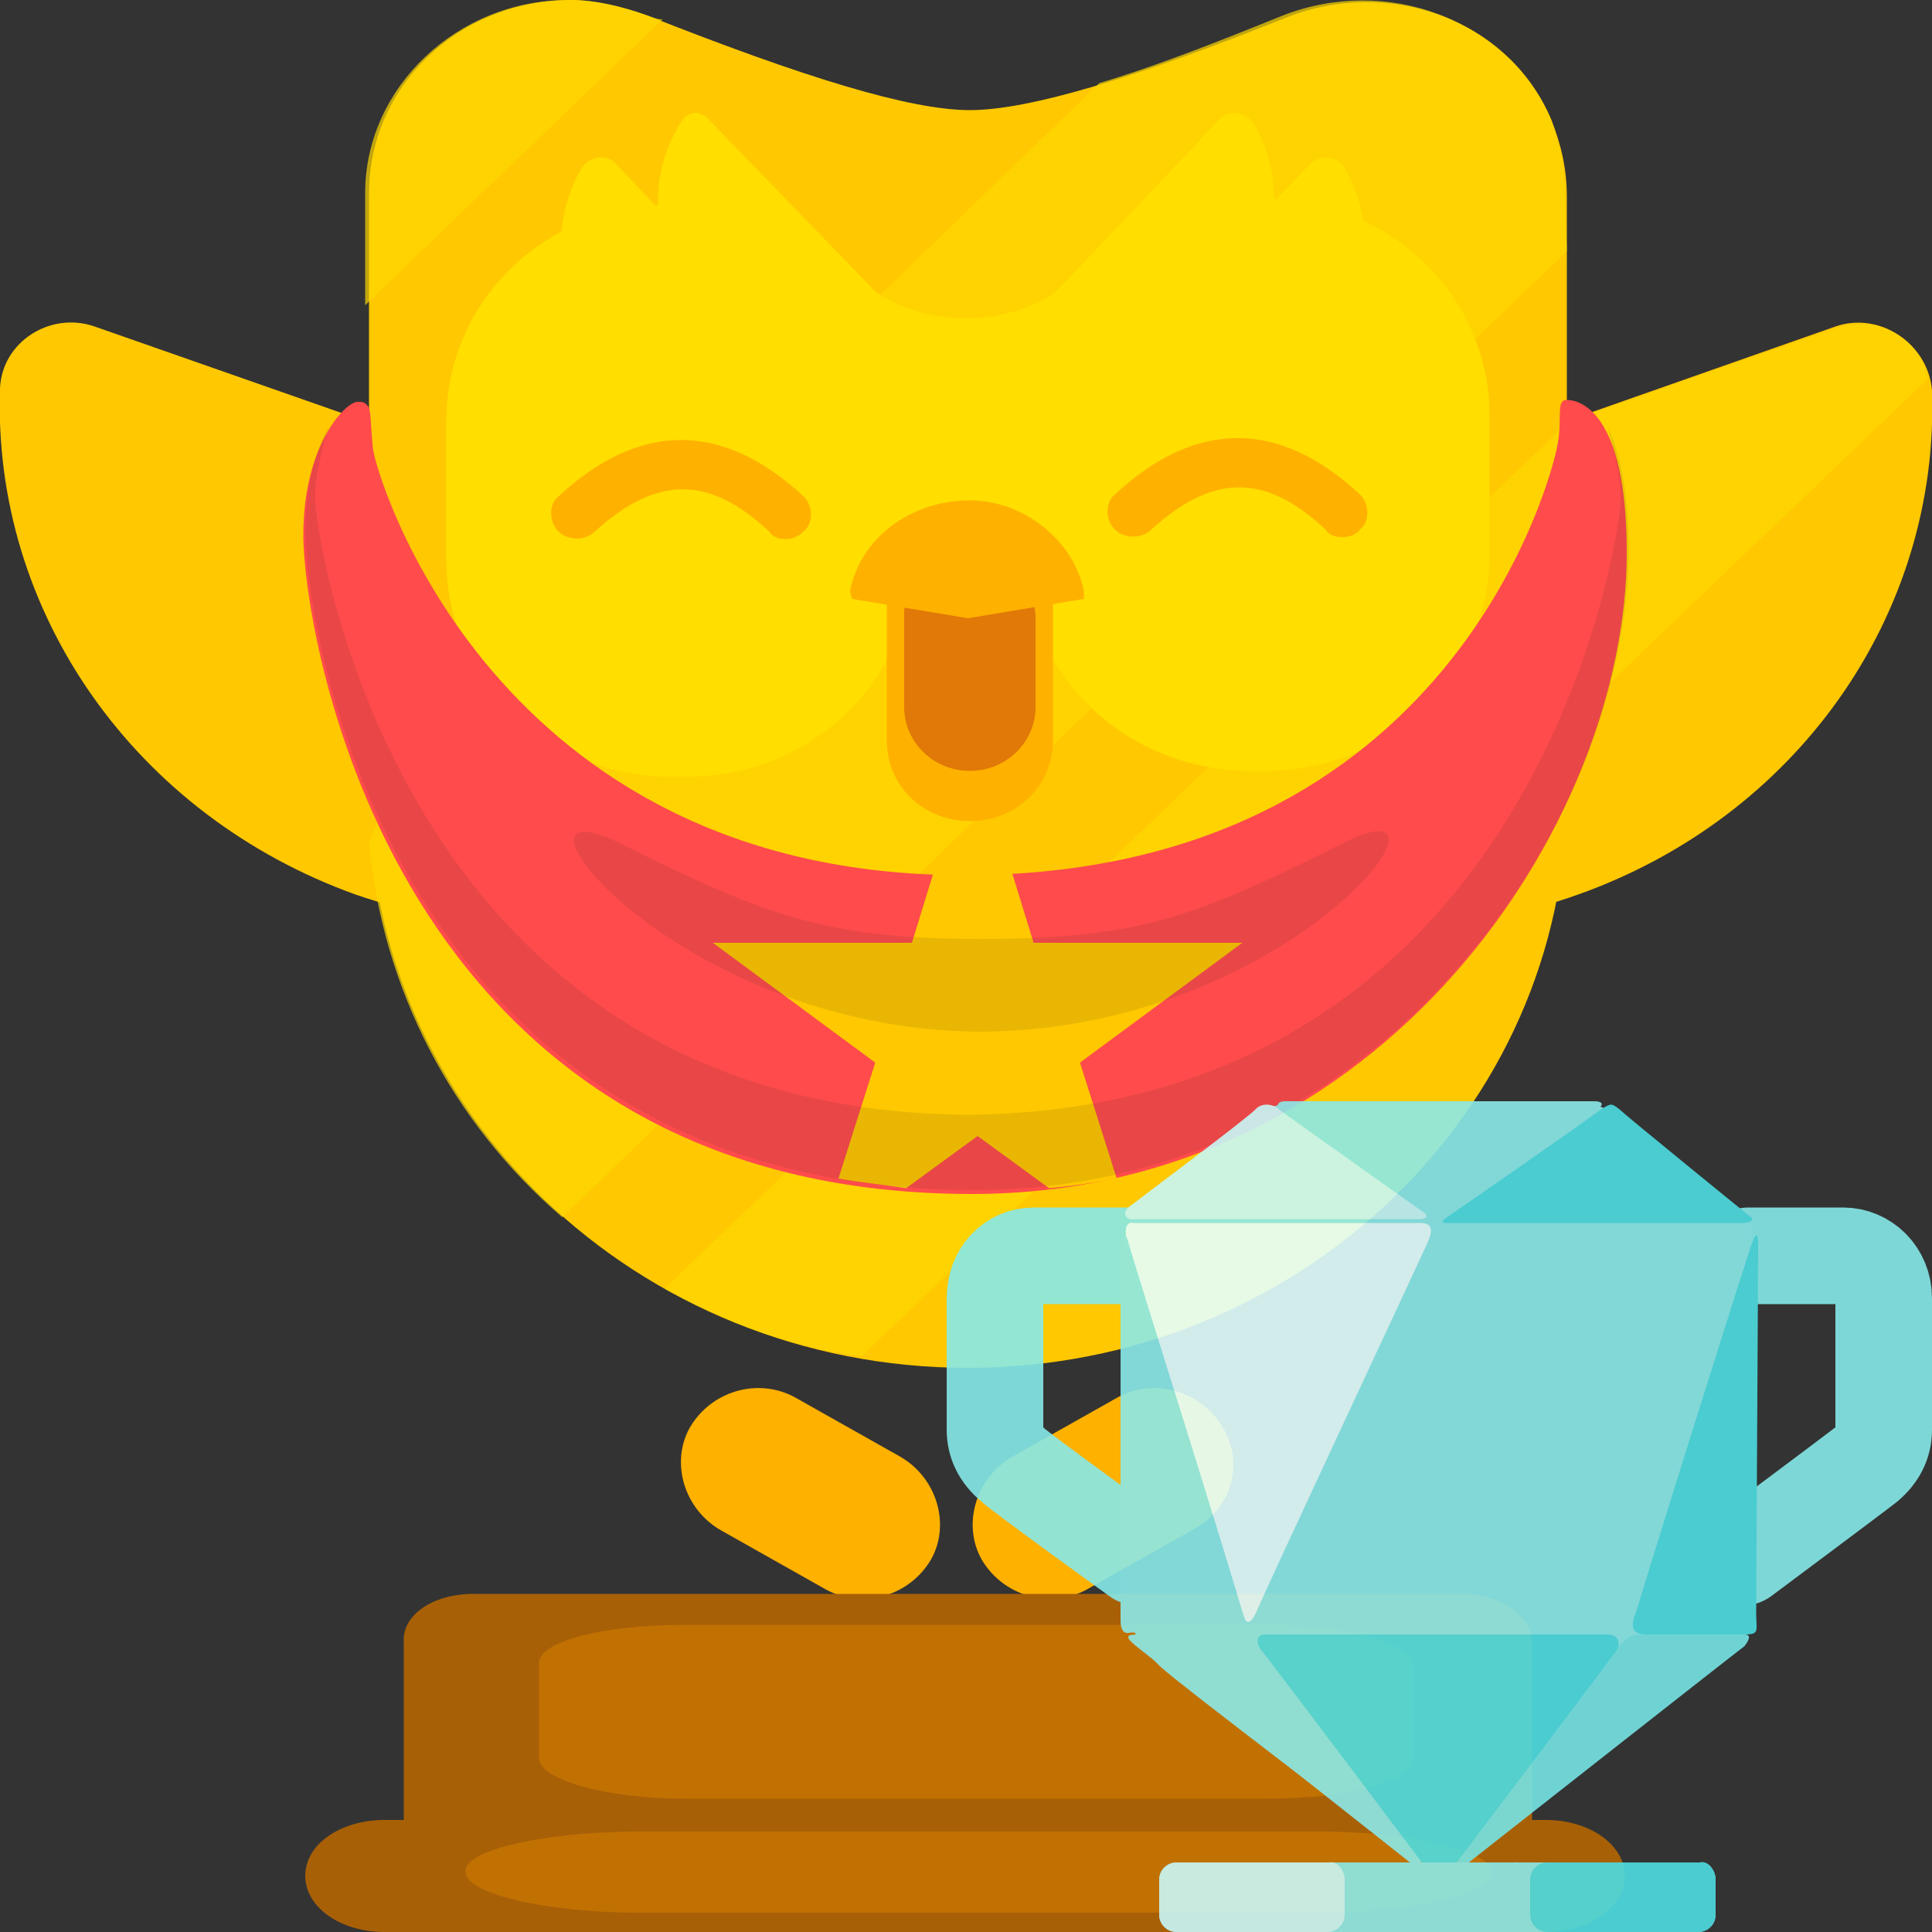
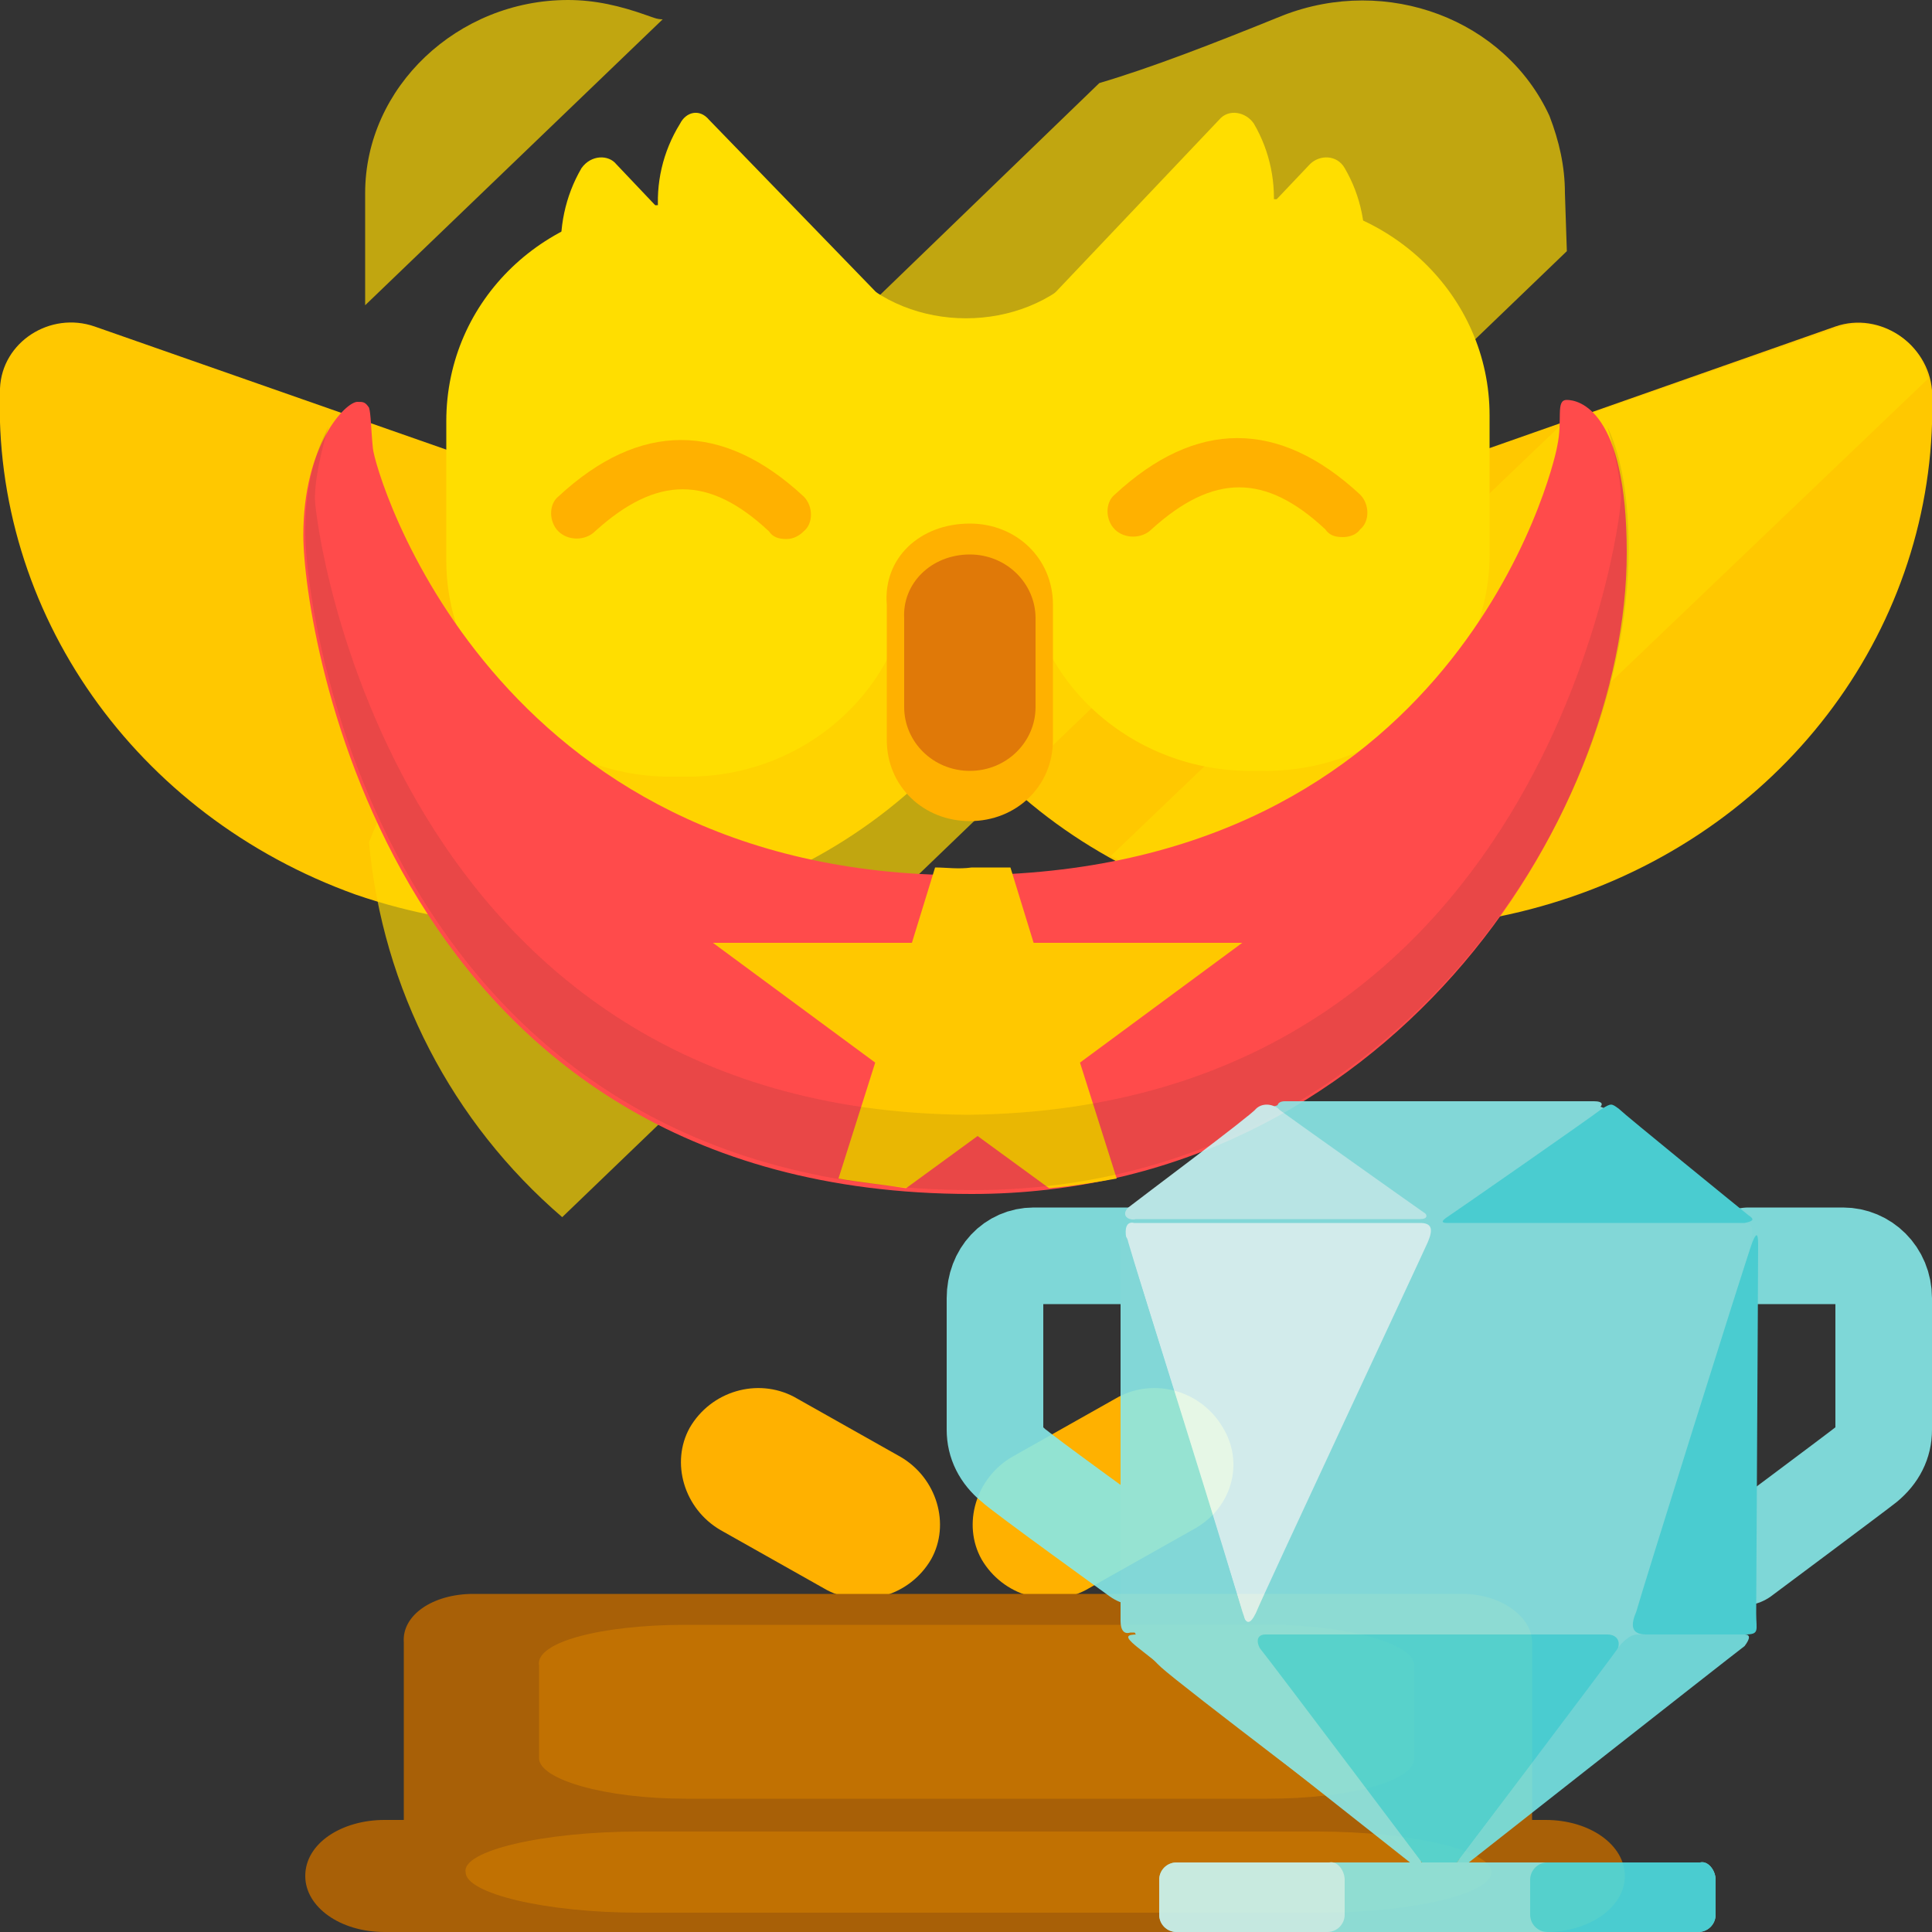
<svg xmlns="http://www.w3.org/2000/svg" version="1.0" id="MatOzone" x="0px" y="0px" width="100px" height="100px" viewBox="0 0 100 100">
  <rect x="0" y="0" width="100" height="100" fill="#333333" stroke="none" />
  <style type="text/css">
	.st0{fill-rule:evenodd;clip-rule:evenodd;fill:#FFB100;}
	.st1{fill-rule:evenodd;clip-rule:evenodd;fill:#A86007;}
	.st2{opacity:0.693;fill-rule:evenodd;clip-rule:evenodd;fill:#CD7900;enable-background:new    ;}
	.st3{fill:#FFC800;}
	.st4{opacity:0.693;fill-rule:evenodd;clip-rule:evenodd;fill:#FFD800;enable-background:new    ;}
	.st5{fill-rule:evenodd;clip-rule:evenodd;fill:#FFC800;}
	.st6{fill:#FFDE00;}
	.st7{fill-rule:evenodd;clip-rule:evenodd;fill:#FFDE00;}
	.st8{fill-rule:evenodd;clip-rule:evenodd;fill:#E07908;}
	.st9{fill:#FFB100;}
	.st10{fill-rule:evenodd;clip-rule:evenodd;fill:#FF4B4B;}
	.st11{opacity:0.1;fill-rule:evenodd;clip-rule:evenodd;fill:#231F20;enable-background:new    ;}
	.st12{opacity:0.9;}
	.st13{fill-opacity:0;stroke:#86E9E9;stroke-width:5;stroke-linecap:round;stroke-linejoin:round;stroke-miterlimit:3.803;}
	.st14{fill:#8BE9E9;}
	.st15{fill:#C6F7F7;}
	.st16{fill:#4DDDE1;}
	.st17{fill:#E3FFFF;}
	.st18{fill:#76E4E6;}
	.st19{fill:#C9F7F7;}
</style>
  <g id="Mussol_1_">
    <path id="PeuEsquerre" class="st0" d="M35.7,73.9c1.1-1.9,3.5-2.6,5.4-1.6l5.5,3.1c1.9,1.1,2.6,3.5,1.6,5.3   c-1.1,1.9-3.5,2.6-5.4,1.6l-5.5-3.1C35.4,78.1,34.7,75.7,35.7,73.9z" />
    <path id="PeuDret" class="st0" d="M63.3,73.9c-1.1-1.9-3.5-2.6-5.4-1.6l-5.5,3.1c-1.9,1.1-2.6,3.5-1.6,5.3c1.1,1.9,3.5,2.6,5.4,1.6   l5.5-3.1C63.8,78.1,64.4,75.7,63.3,73.9z" />
    <path id="BaseAvall" class="st1" d="M19.9,94.2H80c2.3,0,4.1,1.3,4.1,2.9S82.3,100,80,100H19.9c-2.3,0-4.1-1.3-4.1-2.9   C15.8,95.4,17.7,94.2,19.9,94.2z" />
    <path id="BaseAmunt" class="st1" d="M24.5,82.5h51.2c2,0,3.6,1.2,3.6,2.5v12.4c0,1.4-1.6,2.5-3.6,2.5H24.5c-2,0-3.6-1.2-3.6-2.5V85   C20.8,83.6,22.4,82.5,24.5,82.5z" />
    <path id="EtiquetaAvall" class="st2" d="M33.1,94.8h35.1c4.9,0,9,1,9,2.1s-4,2.1-9,2.1H33.1c-4.9,0-9-1-9-2.1   C23.9,95.8,28.1,94.8,33.1,94.8z" />
    <path id="EtiquetaAmunt" class="st2" d="M35.5,84.1h30.1c4.2,0,7.6,1,7.6,2.1V91c0,1.2-3.4,2.1-7.6,2.1H35.5c-4.2,0-7.6-1-7.6-2.1   v-4.8C27.7,85,31.1,84.1,35.5,84.1z" />
    <path id="AlaDreta" class="st3" d="M4.9,16.9l43.7,15.3c2.3,0.8,3.1,3.5,1.6,5.5c-7.3,9.1-20.2,12.6-31.8,8.6   C7,42.2-0.4,31.7,0,20.1C0.1,17.7,2.6,16.1,4.9,16.9z" />
    <path id="AlaEsq" class="st3" d="M95,16.9L51.2,32.3c-2.3,0.8-3.1,3.5-1.6,5.5c7.3,9.1,20.2,12.6,31.8,8.6s19-14.6,18.6-26.2   C99.8,17.8,97.3,16.1,95,16.9z" />
    <path id="BrilloEsq" class="st4" d="M99.8,19.6c-0.4-2.1-2.7-3.4-4.8-2.6l-14.1,4.9L57.5,44.3c3.9,2.1,8.2,3.4,12.8,3.5L99.8,19.6z   " />
-     <path id="Mussol" class="st5" d="M33.5,0.8C41.6,4,47.1,5.7,50.2,5.7c3,0,8.4-1.6,16.4-4.8C71.9-1.2,78.1,1,80.3,6.2   c0.5,1.3,0.8,2.5,0.8,4v30.9c0,16.4-13.9,29.7-31,29.7s-31-13.3-31-29.7V10c0-5.5,4.6-10,10.5-10C30.7,0,32.1,0.3,33.5,0.8z" />
    <path id="BrilloMig" class="st4" d="M81,10c0-1.4-0.3-2.7-0.8-4c-2.3-5-8.4-7.3-13.8-5.2c-3.7,1.5-6.8,2.7-9.5,3.5L24.4,35.7   c-2.4,2.4-4.2,5-5.3,7.9c0.7,7.6,4.3,14.5,10,19.4l52-50L81,10L81,10z" />
    <path id="BrilloAmunt" class="st4" d="M34.3,1c-0.3,0-0.5-0.1-0.8-0.2C32.1,0.3,30.8,0,29.4,0c-5.7,0-10.5,4.5-10.5,10v5.8L34.3,1z   " />
-     <path id="BrilloAvall" class="st4" d="M81,22L34.4,66.7c3.1,1.7,6.4,3,10.2,3.5l36.5-35L81,22L81,22z" />
    <path id="ContornUlls_7_" class="st6" d="M36.7,6.2l9.4,9.7c0.5,0.5,0.3,1.4-0.4,1.6c-3.2,1.4-7,0.5-9.5-1.9   c-2.5-2.5-2.8-6.3-1-9.2C35.5,5.8,36.2,5.6,36.7,6.2z" />
    <path id="ContornUlls_6_" class="st7" d="M44,14c3.1,3.3,8.9,3.3,12,0c0,7.7,0,19.2,0,19.2c0-0.1-4-0.1-12,0C44,27.6,44,21.1,44,14   z" />
    <path id="ContornUlls_5_" class="st6" d="M31.9,8.5l9.2,9.7c0.5,0.5,0.3,1.4-0.4,1.6c-3.2,1.4-7,0.5-9.5-1.9s-2.8-6.3-1.1-9.2   C30.6,8,31.5,8,31.9,8.5z" />
    <path id="ContornUlls_4_" class="st7" d="M34.7,10.6h0.9c6.4,0,11.6,5,11.6,11.2V29c0,6.2-5.2,11.2-11.6,11.2h-0.9   c-6.4,0-11.6-5-11.6-11.2v-7.2C23.1,15.5,28.3,10.6,34.7,10.6z" />
    <path id="ContornUlls_3_" class="st6" d="M63.1,6.2l-9.2,9.7c-0.5,0.5-0.3,1.4,0.4,1.6c3.2,1.4,7,0.5,9.5-1.9   c2.4-2.5,2.8-6.3,1.1-9.2C64.5,5.8,63.6,5.6,63.1,6.2z" />
    <path id="ContornUlls_2_" class="st6" d="M67.8,8.5l-9.2,9.7c-0.5,0.5-0.3,1.4,0.4,1.6c3.2,1.4,7,0.5,9.5-1.9   c2.4-2.5,2.8-6.3,1.1-9.2C69.2,8,68.3,8,67.8,8.5z" />
    <path id="ContornUlls_1_" class="st7" d="M64.6,10.3h0.9c6.4,0,11.6,5,11.6,11.2v7.2c0,6.2-5.2,11.2-11.6,11.2h-0.8   c-6.3,0-11.6-4.9-11.6-11L53,21.8c-0.1-6.2,5.1-11.2,11.5-11.3C64.5,10.3,64.5,10.3,64.6,10.3z" />
    <path id="Boca" class="st0" d="M50.2,27.1c2.4,0,4.3,1.8,4.3,4.2v7c0,2.4-1.9,4.2-4.3,4.2s-4.3-1.8-4.3-4.2v-7   C45.7,28.9,47.6,27.1,50.2,27.1z" />
    <path id="Llengua" class="st8" d="M50.2,28.7c1.9,0,3.4,1.5,3.4,3.3v4.6c0,1.8-1.5,3.3-3.4,3.3s-3.4-1.5-3.4-3.3V32   C46.7,30.2,48.2,28.7,50.2,28.7z" />
-     <path id="Bec" class="st9" d="M44,30.6c0.5-2.7,3.1-4.7,6.2-4.7c2.8,0,5.4,2.1,5.9,4.7V31l-6,1l-6-1L44,30.6L44,30.6z" />
    <path id="UllDret" class="st9" d="M40.7,27.9c-0.4,0-0.7-0.1-0.9-0.4c-3.1-2.9-5.8-2.9-9,0c-0.5,0.5-1.4,0.5-1.9,0s-0.5-1.4,0-1.8   c4.2-3.9,8.5-3.9,12.7,0c0.5,0.5,0.5,1.4,0,1.8C41.4,27.7,41.1,27.9,40.7,27.9z" />
    <path id="UllEsq" class="st9" d="M69.5,27.8c-0.4,0-0.7-0.1-0.9-0.4c-3.1-2.9-5.8-2.9-9,0c-0.5,0.5-1.4,0.5-1.9,0s-0.5-1.4,0-1.8   c4.2-3.9,8.5-3.9,12.7,0c0.5,0.5,0.5,1.4,0,1.8C70.2,27.7,69.8,27.8,69.5,27.8z" />
  </g>
  <g id="Vietnamese">
    <path id="Vermell_de_fons" class="st10" d="M19.1,21.1c-0.2-0.3-0.3-0.3-0.6-0.3c-0.6,0-2.8,2.2-2.8,6.9c0,4.9,4.4,34.1,34.6,34.1   c21.3,0,33.9-19.2,33.9-33.2c0-7.4-2.5-7.9-3.1-7.9s-0.2,1-0.5,2.4c-0.2,1.2-5.3,22.2-30.7,22.2c-24.5,0-30.5-20.9-30.6-22.1   C19.2,22.2,19.2,21.4,19.1,21.1L19.1,21.1z" />
    <path id="Estrella" class="st5" d="M48.4,44.9l-1.2,3.9H36.9l8.4,6.2l-1.9,6c1.1,0.2,2.2,0.3,3.5,0.5l3.7-2.7l3.7,2.7   c1.2-0.1,2.4-0.3,3.5-0.5l-1.9-6l8.4-6.2H53.5l-1.2-3.9c-0.6,0-1.3,0-2,0C49.6,45,49,44.9,48.4,44.9z" />
    <path id="Ombra_de_baix" class="st11" d="M83.2,22.1c0,0,0.7,2.3,0.7,3.7c0,1.5-4.1,31.6-33.8,31.9c-29.8-0.2-33.8-30.4-33.8-31.9   s0.7-3.7,0.7-3.7c-0.6,1.1-1.2,2.9-1.2,5.4c0,4.9,4.4,34.1,34.6,34.1c21.3,0,33.9-19.2,33.9-33.2C84.3,25.1,83.7,23.1,83.2,22.1z" />
-     <path id="Ombra_de_dalt" class="st11" d="M69.4,43.7C62,47.4,59,48.6,50.8,48.6c-8,0-11.2-1.2-18.6-4.9s2.5,9.6,18.5,9.7h0.1   C67.1,53.3,76.7,39.9,69.4,43.7z" />
  </g>
  <g id="Trofeu" class="st12">
    <path class="st13" d="M90.5,65c0,0,3.4,0,4.9,0c1.1,0,2.1,0.9,2.1,2.2c0,1.1,0,5.5,0,6.8c0,0.7-0.3,1.3-0.9,1.8   c-0.5,0.4-6.4,4.8-6.4,4.8" />
    <path class="st13" d="M58.4,65c0,0-3.6,0-4.9,0c-1.1,0-2,0.9-2,2.2c0,1.1,0,5.5,0,6.8c0,0.7,0.3,1.3,0.9,1.8   c0.4,0.4,6.5,4.8,6.5,4.8" />
    <path class="st14" d="M65.1,83.4c0.4-0.9,8.4-18.1,8.8-19c0.3-0.7,0.7-0.8,1-0.1c0.4,0.8,8.4,18.3,8.8,19.1   c0.4,0.8,0.2,1.1-0.6,1.1c-0.7,0-16.3,0-17.1,0C65.1,84.6,64.7,84.4,65.1,83.4z" />
    <path class="st14" d="M74.9,64.1c0.3,0.6,8.6,18.8,8.9,19.4c0.3,0.6,0.7,0.6,0.8,0.1c0.3-0.9,5.8-18.4,6-19.3c0.2-0.7,0.1-1-0.3-1   c-0.3,0-14.5,0-15.1,0C74.8,63.2,74.7,63.6,74.9,64.1z" />
    <path class="st14" d="M81.4,57c-1.4,0-13.4,0-14,0c-1.2,0-2.1,0.5-3.1,1.2c-0.6,0.4-3.9,3-5,3.9c-1,0.9-1.3,2.7-1.3,4.2   c0,2.1,0,14.4,0,15.5c0,1.7,1,3.5,2.1,4.5s11,8.5,11.8,9.1c0.8,0.6,1.6,1.1,2.5,1.1s1.8-0.6,2.5-1.2C78,94.4,88,86.6,88.7,86   c1.1-0.8,2-2.8,2-4.7c0-1.3,0-14.8,0-15.7c0-1.2-0.9-3.3-2-4c-1.4-1.1-3.6-2.7-4.4-3.4C83.4,57.4,82.4,57,81.4,57z" />
    <path class="st15" d="M58.4,62.5c0.5-0.4,6.4-4.8,6.6-5.1c0.3-0.3,0.8-0.3,1.2,0c0.3,0.2,6.9,4.8,7.5,5.3c0.2,0.2,0.2,0.4-0.2,0.4   c-0.4,0-14.1,0-14.7,0C58.4,63.2,58,62.9,58.4,62.5z" />
    <path class="st14" d="M74.9,62.9c0.3-0.2,7.5-5.3,7.8-5.5C83,57.2,83,57,82.5,57c-0.4,0-15.3,0-16,0c-0.4,0-0.5,0.3-0.2,0.5   c0.4,0.3,7.3,5.2,7.6,5.4C74.2,63.1,74.6,63.1,74.9,62.9z" />
    <path class="st16" d="M90.5,62.9c-0.5-0.4-6.4-5.2-6.7-5.5c-0.4-0.3-0.4-0.3-0.9,0c-0.5,0.4-7.4,5.2-8,5.6c-0.3,0.2-0.3,0.3,0,0.3   c0.5,0,14.8,0,15.4,0C90.8,63.2,90.8,63.1,90.5,62.9z" />
    <path class="st16" d="M84.7,83.4c0.3-1.1,5.6-18,6-19.1c0.2-0.5,0.3-0.5,0.3,0.1c0,1.9-0.1,17.8-0.1,19.1c0,0.9,0.2,1.1-0.6,1.1   c-0.7,0-4.2,0-5.1,0C84.4,84.6,84.4,84.1,84.7,83.4z" />
    <path class="st17" d="M58.3,64.1c0.2,0.6,5.8,18.4,6,19.4c0.2,0.6,0.4,0.6,0.7,0c0.4-1,8.5-18.3,8.9-19.2c0.3-0.7,0.2-1-0.4-1   c-0.5,0-14.5,0-14.8,0C58.3,63.2,58.2,63.6,58.3,64.1z" />
    <path class="st14" d="M58,83.9c0-1.3,0-18.1,0-19.5c0-0.5,0.3-0.6,0.4-0.1c0.3,1.1,5.6,18.1,5.9,19.1c0.3,0.8,0.2,1.1-0.6,1.1   c-0.7,0-4.4,0-5.2,0C58.2,84.6,58,84.4,58,83.9z" />
    <path class="st16" d="M83.2,84.6c-0.8,0-17.3,0-17.7,0c-0.4,0-0.5,0.3-0.3,0.7c0.5,0.6,9.3,12.3,9.3,12.3s8.6-11.3,9.1-12   C84,85,83.7,84.6,83.2,84.6z" />
    <path class="st18" d="M90.3,84.6c-0.8,0-5,0-5.5,0c-0.3,0-0.5,0.1-0.9,0.5c-0.4,0.6-9.4,12.5-9.4,12.5s15-11.8,15.8-12.4   C90.6,84.8,90.6,84.6,90.3,84.6z" />
    <path class="st14" d="M63.8,84.6c-0.8,0-4.4,0-4.9,0c-0.6,0-0.7,0.1-0.1,0.6c0.5,0.4,15.7,12.4,15.7,12.4S65.6,86,65.3,85.5   C64.9,84.8,64.5,84.6,63.8,84.6z" />
    <path class="st14" d="M88.8,97.3v1.8c0,0.5-0.4,0.9-0.9,0.9h-27c-0.5,0-0.9-0.4-0.9-0.9v-1.8c0-0.5,0.4-0.9,0.9-0.9H88   C88.4,96.3,88.8,96.8,88.8,97.3z" />
    <path class="st16" d="M88.8,97.3v1.8c0,0.5-0.4,0.9-0.9,0.9h-7.8c-0.5,0-0.9-0.4-0.9-0.9v-1.8c0-0.5,0.4-0.9,0.9-0.9H88   C88.4,96.3,88.8,96.8,88.8,97.3z" />
-     <path class="st14" d="M79.2,97.3v1.8c0,0.5-0.4,0.9-0.9,0.9h-7.8c-0.5,0-0.9-0.4-0.9-0.9v-1.8c0-0.5,0.4-0.9,0.9-0.9h7.9   C78.8,96.3,79.2,96.8,79.2,97.3z" />
    <path class="st19" d="M69.6,97.3v1.8c0,0.5-0.4,0.9-0.9,0.9h-7.8c-0.5,0-0.9-0.4-0.9-0.9v-1.8c0-0.5,0.4-0.9,0.9-0.9h7.9   C69.2,96.3,69.6,96.8,69.6,97.3z" />
  </g>
</svg>